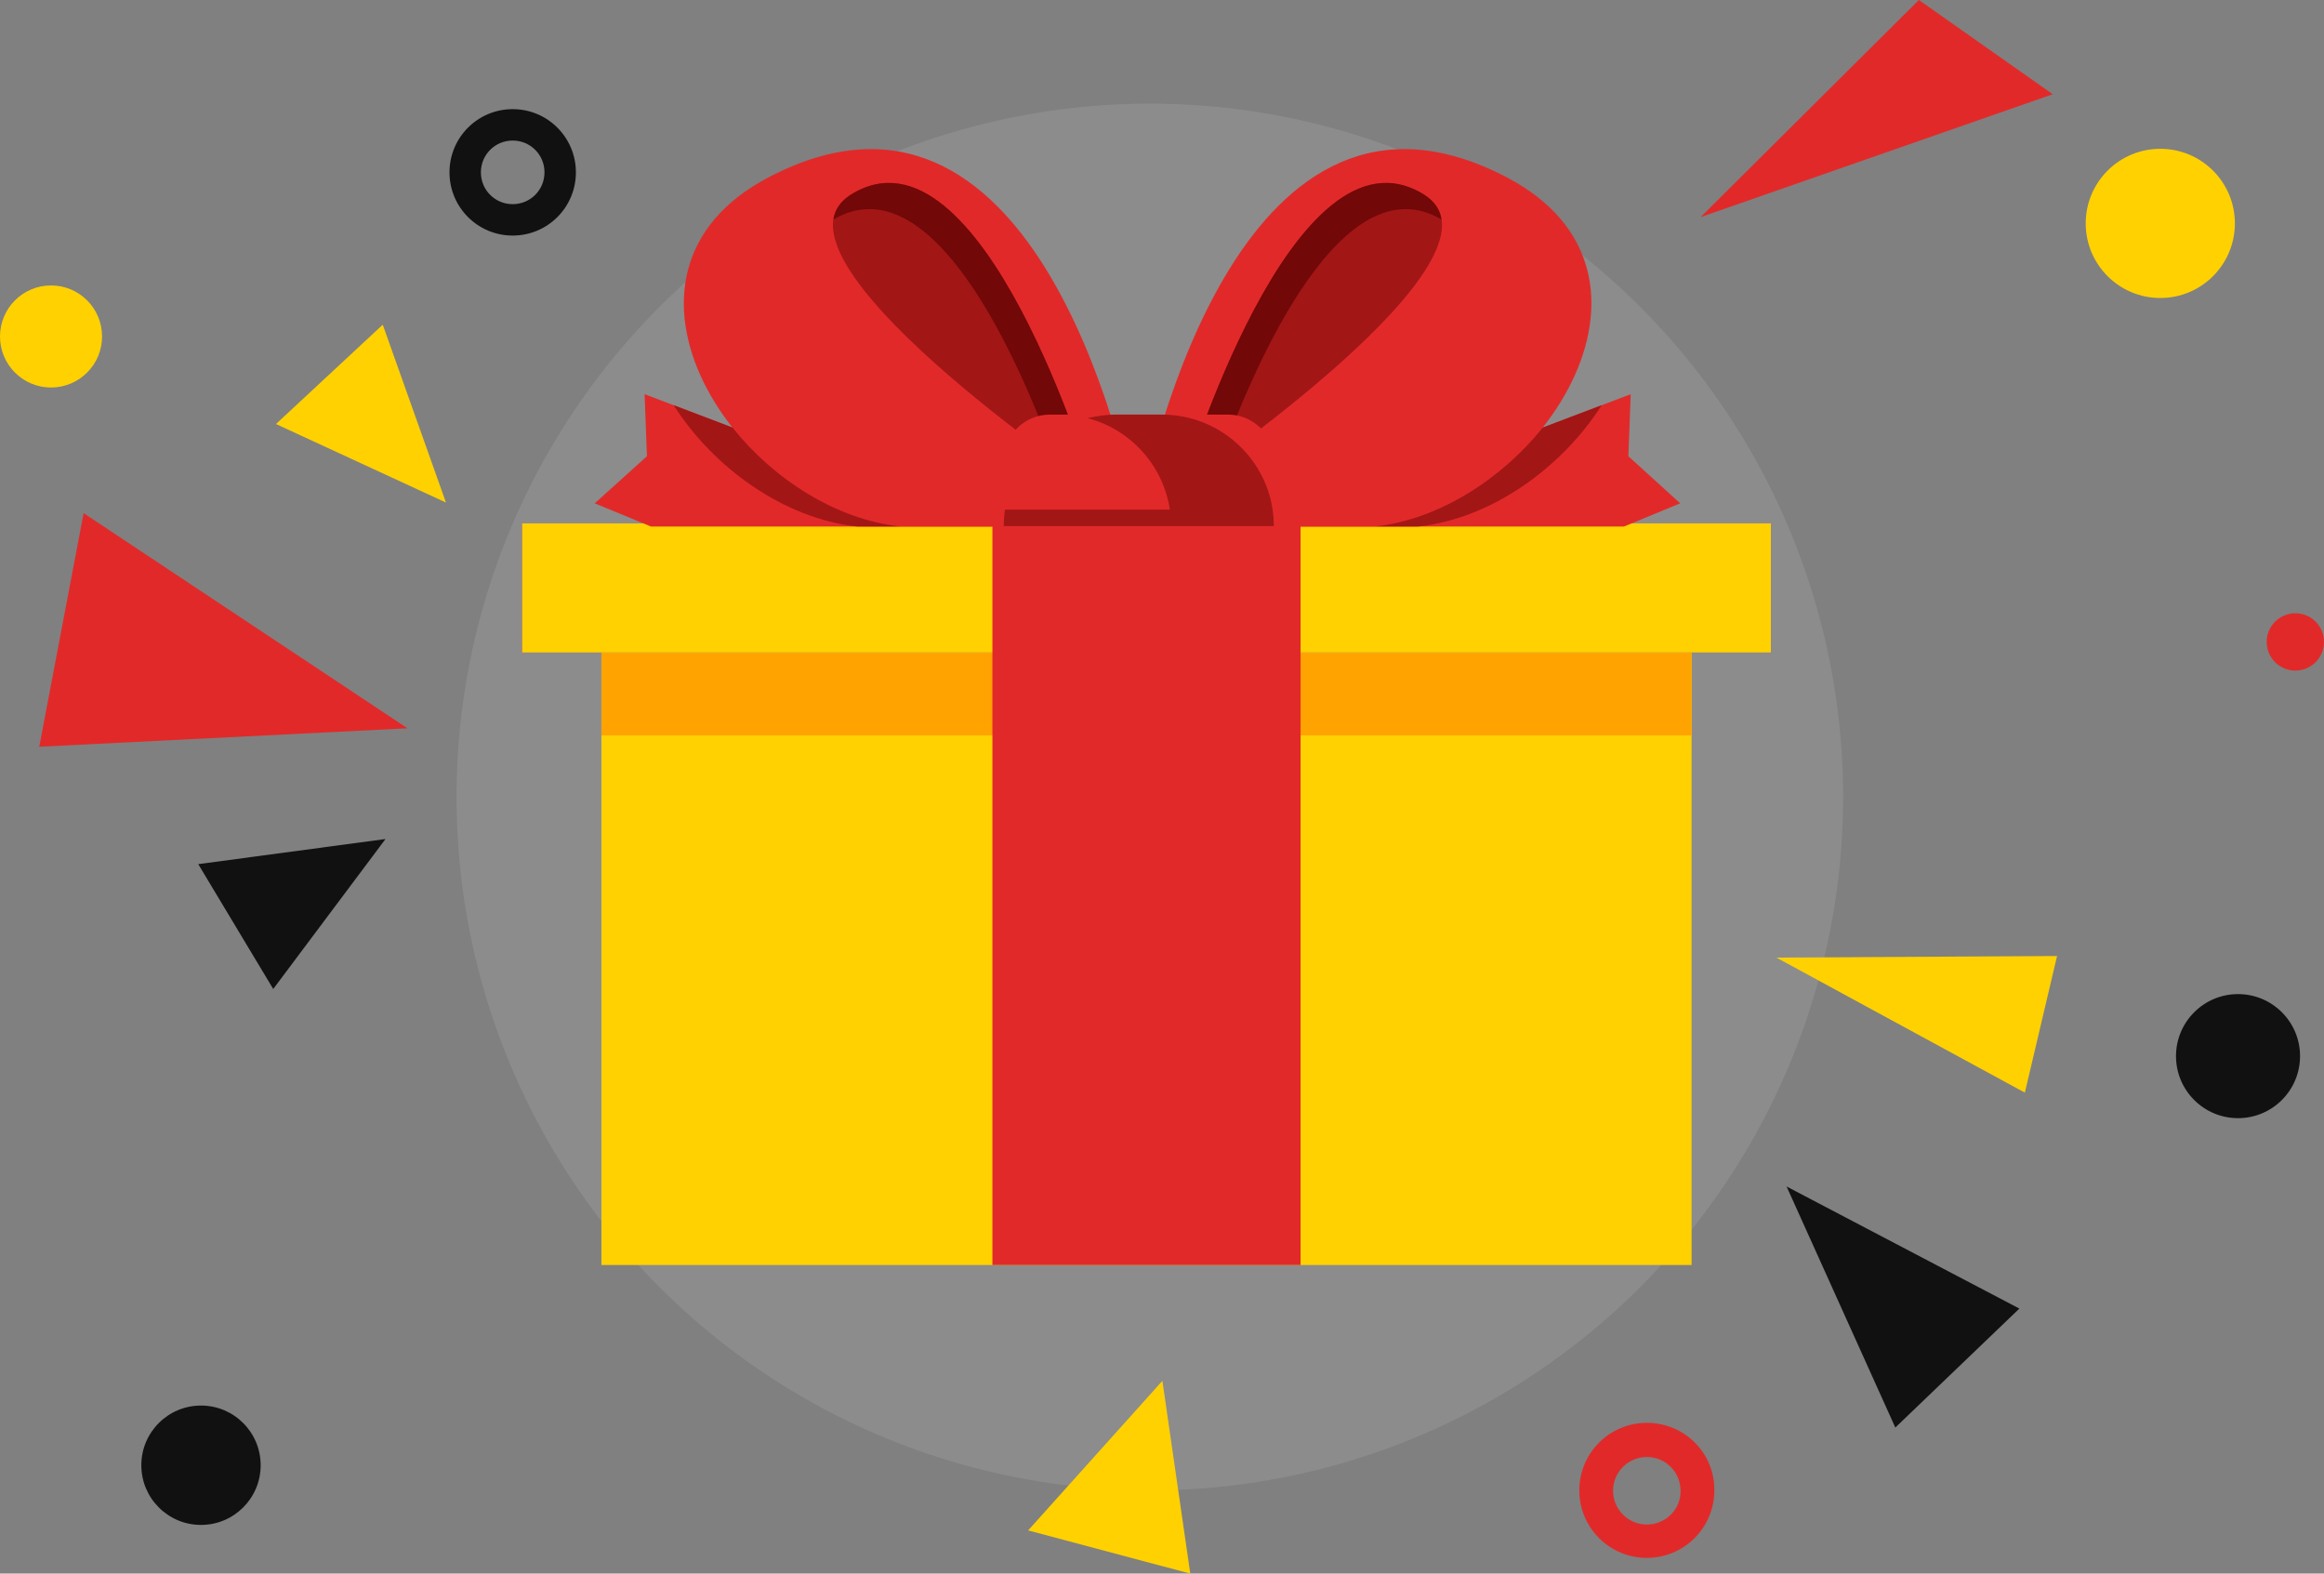
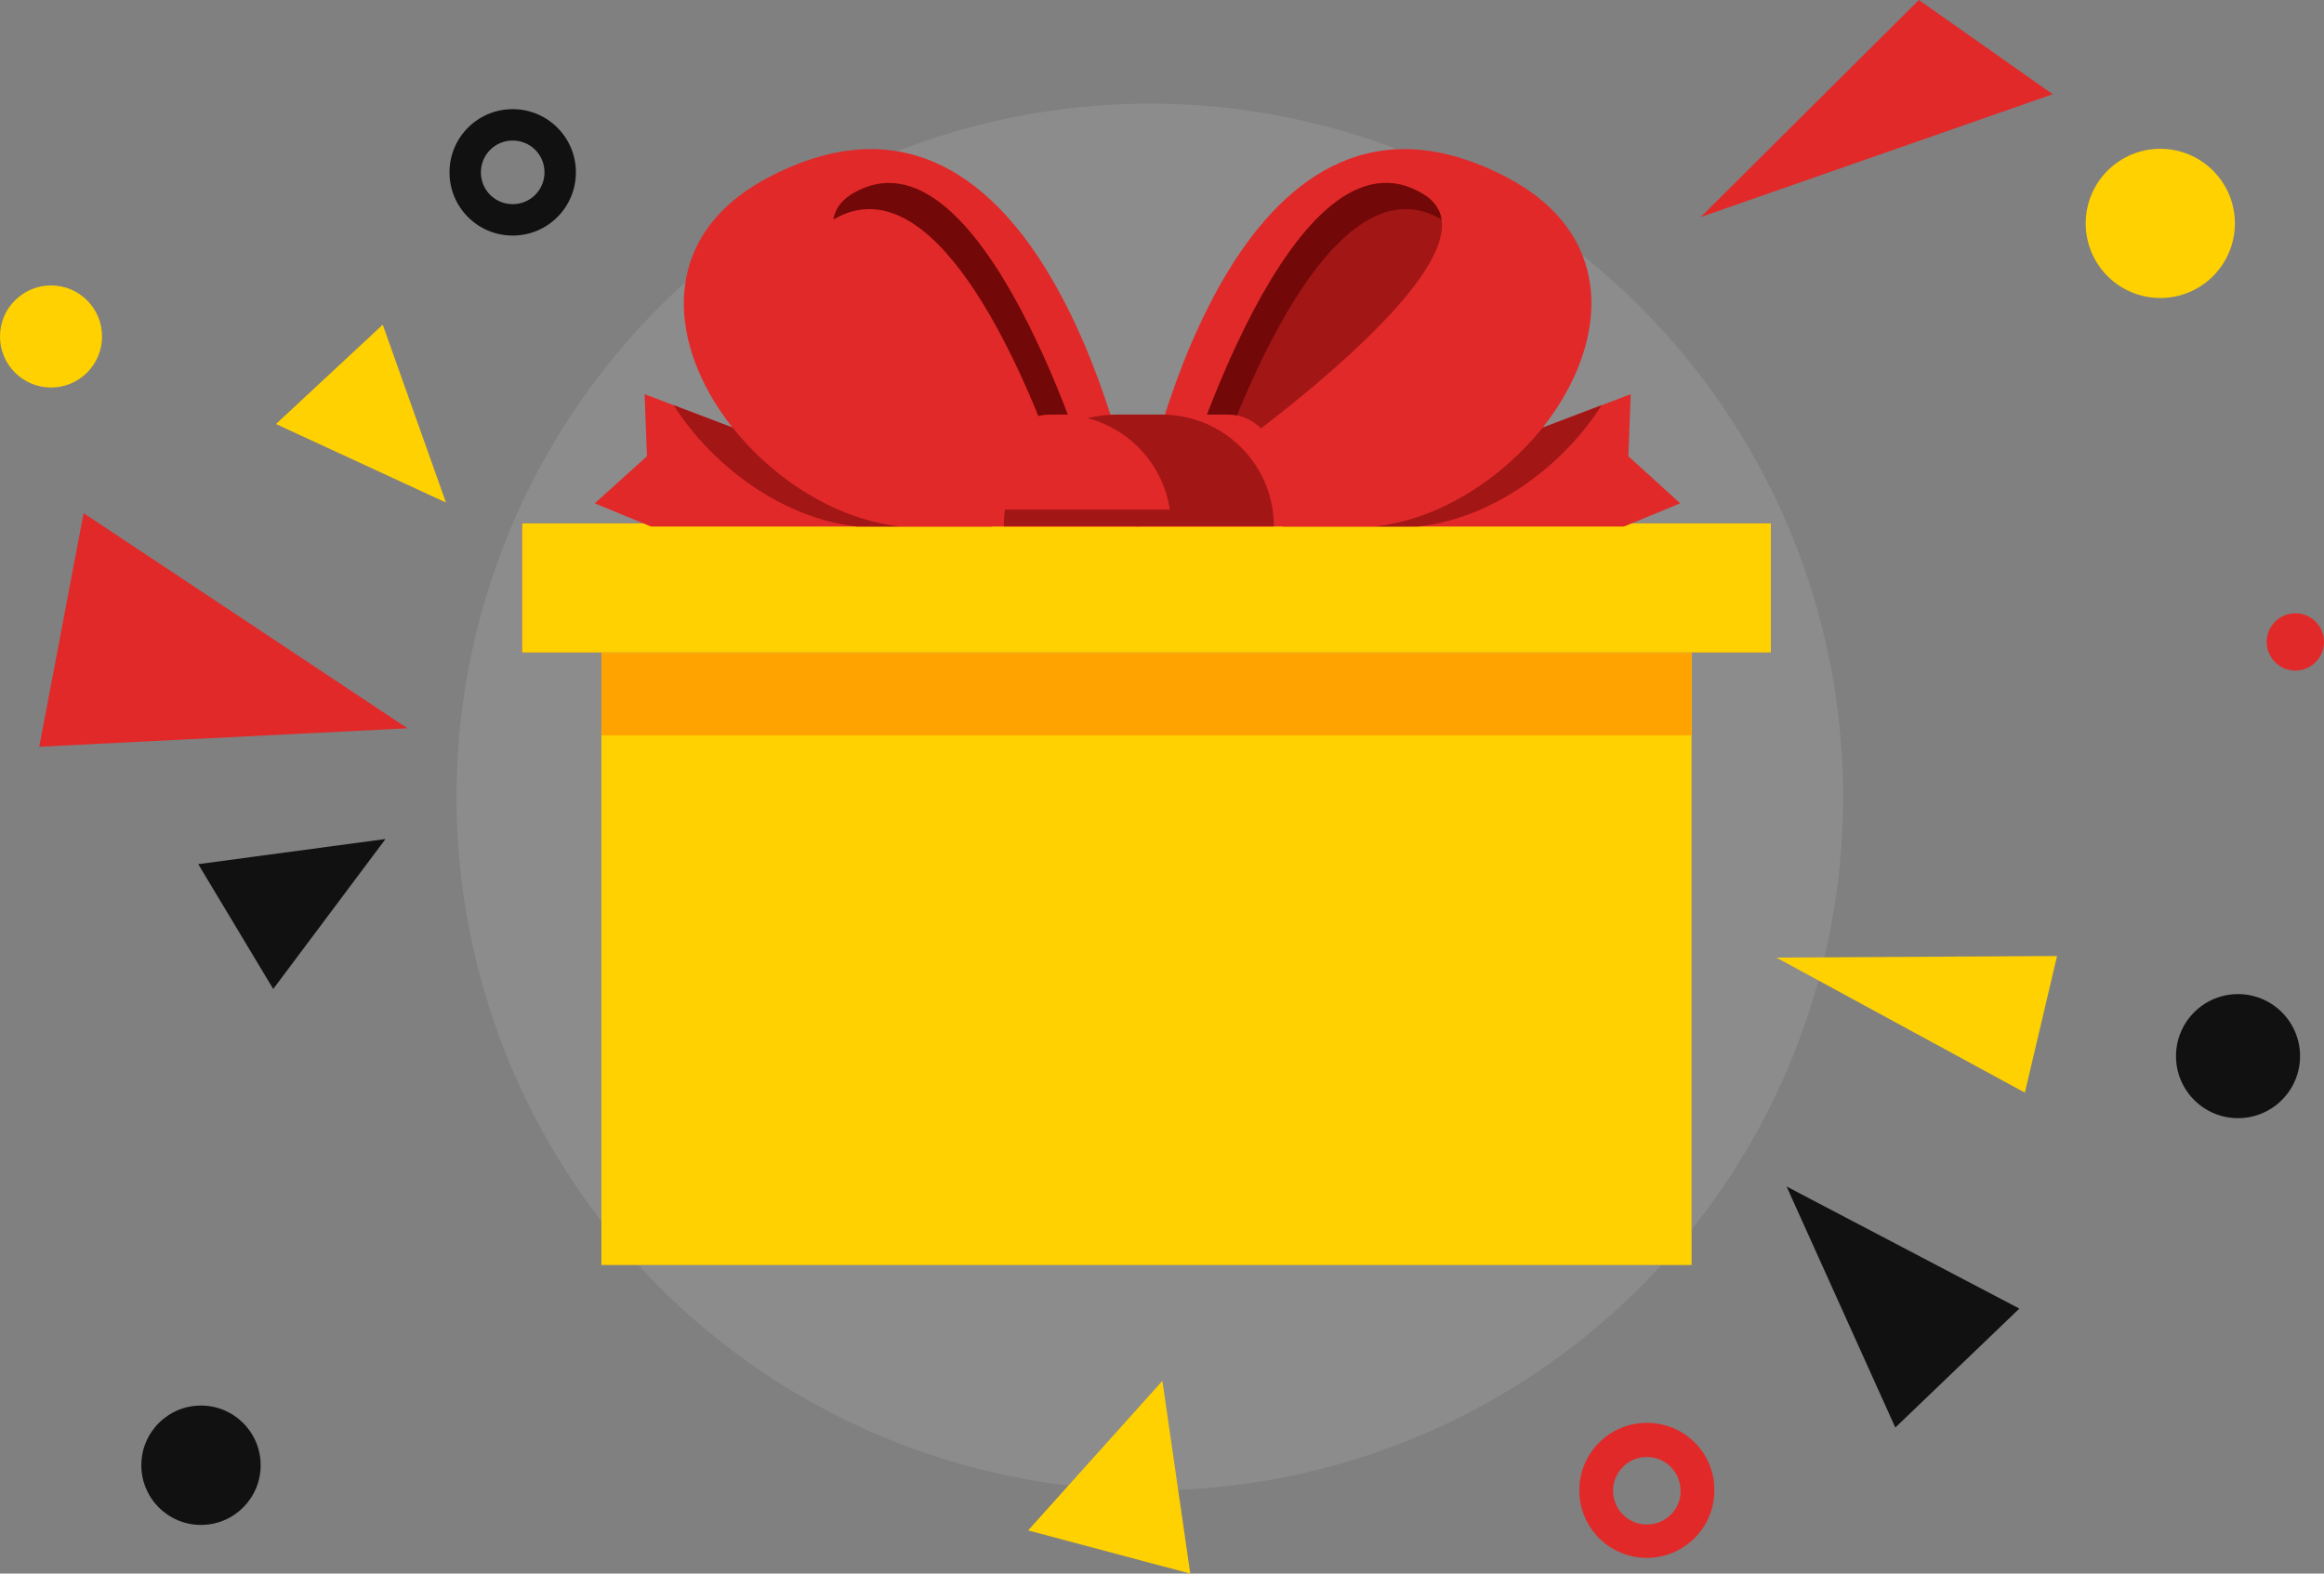
<svg xmlns="http://www.w3.org/2000/svg" version="1.1" id="Layer_1" x="0px" y="0px" viewBox="0 0 592 400.8" enable-background="new 0 0 592 400.8" xml:space="preserve">
  <rect x="0" y="0" width="592" height="400.8" fill="#808080" stroke="none" />
  <g id="Background">
</g>
  <g>
    <circle opacity="0.1" fill="#FFFFFF" cx="292.9" cy="203" r="176.6" />
    <rect x="153.2" y="166.3" fill="#FFD100" width="277.7" height="155.9" />
    <rect x="153.2" y="166.3" fill="#FFA300" width="277.7" height="21" />
    <rect x="133" y="133.3" fill="#AA27AA" width="318.1" height="32.9" />
    <g>
      <rect x="133" y="133.3" fill="#FFD100" width="318.1" height="32.9" />
    </g>
-     <rect x="252.8" y="133.3" fill="#E22929" width="78.5" height="188.9" />
    <polygon fill="#E22929" points="21.3,130.7 103.8,185.5 10,190.2  " />
    <polygon fill="#111111" points="50.5,220.1 98.2,213.7 69.6,251.9  " />
    <polygon fill="#FFD100" points="97.5,82.7 113.6,128 70.3,108  " />
    <polygon fill="#111111" points="514.4,333.3 455.1,302.2 482.8,363.6  " />
    <polygon fill="#FFD100" points="303.2,400.8 296.1,351.7 261.9,389.8  " />
    <polygon fill="#FFD100" points="524,243.5 452.5,243.9 515.8,278.3  " />
    <g>
      <g>
        <path fill="#E22929" d="M229.3,134.1h60.9c-4.1-21.4-27.8-123.7-94.3-89C148.5,69.8,187.5,129.6,229.3,134.1z" />
-         <path fill="#A31616" d="M278.3,123.7c0,0-28.2-95-61.6-74.1C191.7,65.2,278.3,123.7,278.3,123.7z" />
        <path fill="#720808" d="M268.7,116.9c5.8,4.2,9.6,6.8,9.6,6.8s-28.2-95-61.6-74.1c-2.6,1.7-4,3.8-4.4,6.3     C237.5,41.2,259.6,91.7,268.7,116.9z" />
      </g>
      <polygon fill="#E22929" points="165.8,134.1 252.9,134.1 164.2,100.4 164.8,116.2 151.5,128.2   " />
      <path fill="#A31616" d="M229.3,134.1h-11c-18.6-2-36.6-15-46.7-30.9l15,5.7C197.1,122.1,213,132.3,229.3,134.1z" />
    </g>
    <g>
      <g>
        <path fill="#E22929" d="M350.3,134.1h-60.9c4.1-21.4,27.8-123.7,94.3-89C431.1,69.8,392,129.6,350.3,134.1z" />
        <path fill="#A31616" d="M301.2,123.7c0,0,28.2-95,61.6-74.1C387.8,65.2,301.2,123.7,301.2,123.7z" />
        <path fill="#720808" d="M310.8,116.9c-5.8,4.2-9.6,6.8-9.6,6.8s28.2-95,61.6-74.1c2.6,1.7,4,3.8,4.4,6.3     C342.1,41.2,320,91.7,310.8,116.9z" />
      </g>
      <polygon fill="#E22929" points="413.7,134.1 326.7,134.1 415.4,100.4 414.8,116.2 428,128.2   " />
      <path fill="#A31616" d="M350.3,134.1h11c18.6-2,36.6-15,46.7-30.9l-15,5.7C382.4,122.1,366.5,132.3,350.3,134.1z" />
    </g>
    <g>
      <path fill="#E22929" d="M312.8,105.6h-45.4c-6.4,0-11.7,5.2-11.7,11.7v16.8h68.8v-16.8C324.5,110.8,319.3,105.6,312.8,105.6z" />
      <path fill="#A31616" d="M324.4,131.8c-0.1-0.6-0.1-1.3-0.2-1.9l0,0l0,0c-2-13.7-13.9-24.3-28.2-24.3h-11.8c-2.5,0-4.9,0.4-7.2,0.9    c10.9,2.8,19.3,12,21,23.3h-42c-0.2,1.4-0.3,2.8-0.3,4.2h42.7h26.1C324.5,133.3,324.4,132.5,324.4,131.8z" />
    </g>
    <polygon fill="#E22929" points="433.2,55.3 488.8,0 522.9,24  " />
    <path fill="#111111" d="M130.6,27.8c-8.9,0-16.1,7.2-16.1,16.1S121.7,60,130.6,60s16.1-7.2,16.1-16.1   C146.7,35,139.5,27.8,130.6,27.8z M130.6,52c-4.5,0-8.1-3.6-8.1-8.1s3.6-8.1,8.1-8.1s8.1,3.6,8.1,8.1C138.7,48.4,135.1,52,130.6,52   z" />
    <path fill="#E22929" d="M419.5,362.4c-9.5,0-17.2,7.7-17.2,17.2s7.7,17.2,17.2,17.2s17.2-7.7,17.2-17.2   C436.8,370.1,429.1,362.4,419.5,362.4z M419.5,388.3c-4.8,0-8.6-3.9-8.6-8.6c0-4.8,3.9-8.6,8.6-8.6c4.8,0,8.6,3.9,8.6,8.6   C428.2,384.4,424.3,388.3,419.5,388.3z" />
    <circle fill="#FFD100" cx="13" cy="85.7" r="13" />
    <circle fill="#111111" cx="51.2" cy="373.2" r="15.2" />
    <circle fill="#111111" cx="570.1" cy="269" r="15.8" />
    <circle fill="#FFD100" cx="550.3" cy="56.9" r="19" />
    <circle fill="#E22929" cx="584.7" cy="163.5" r="7.3" />
  </g>
</svg>